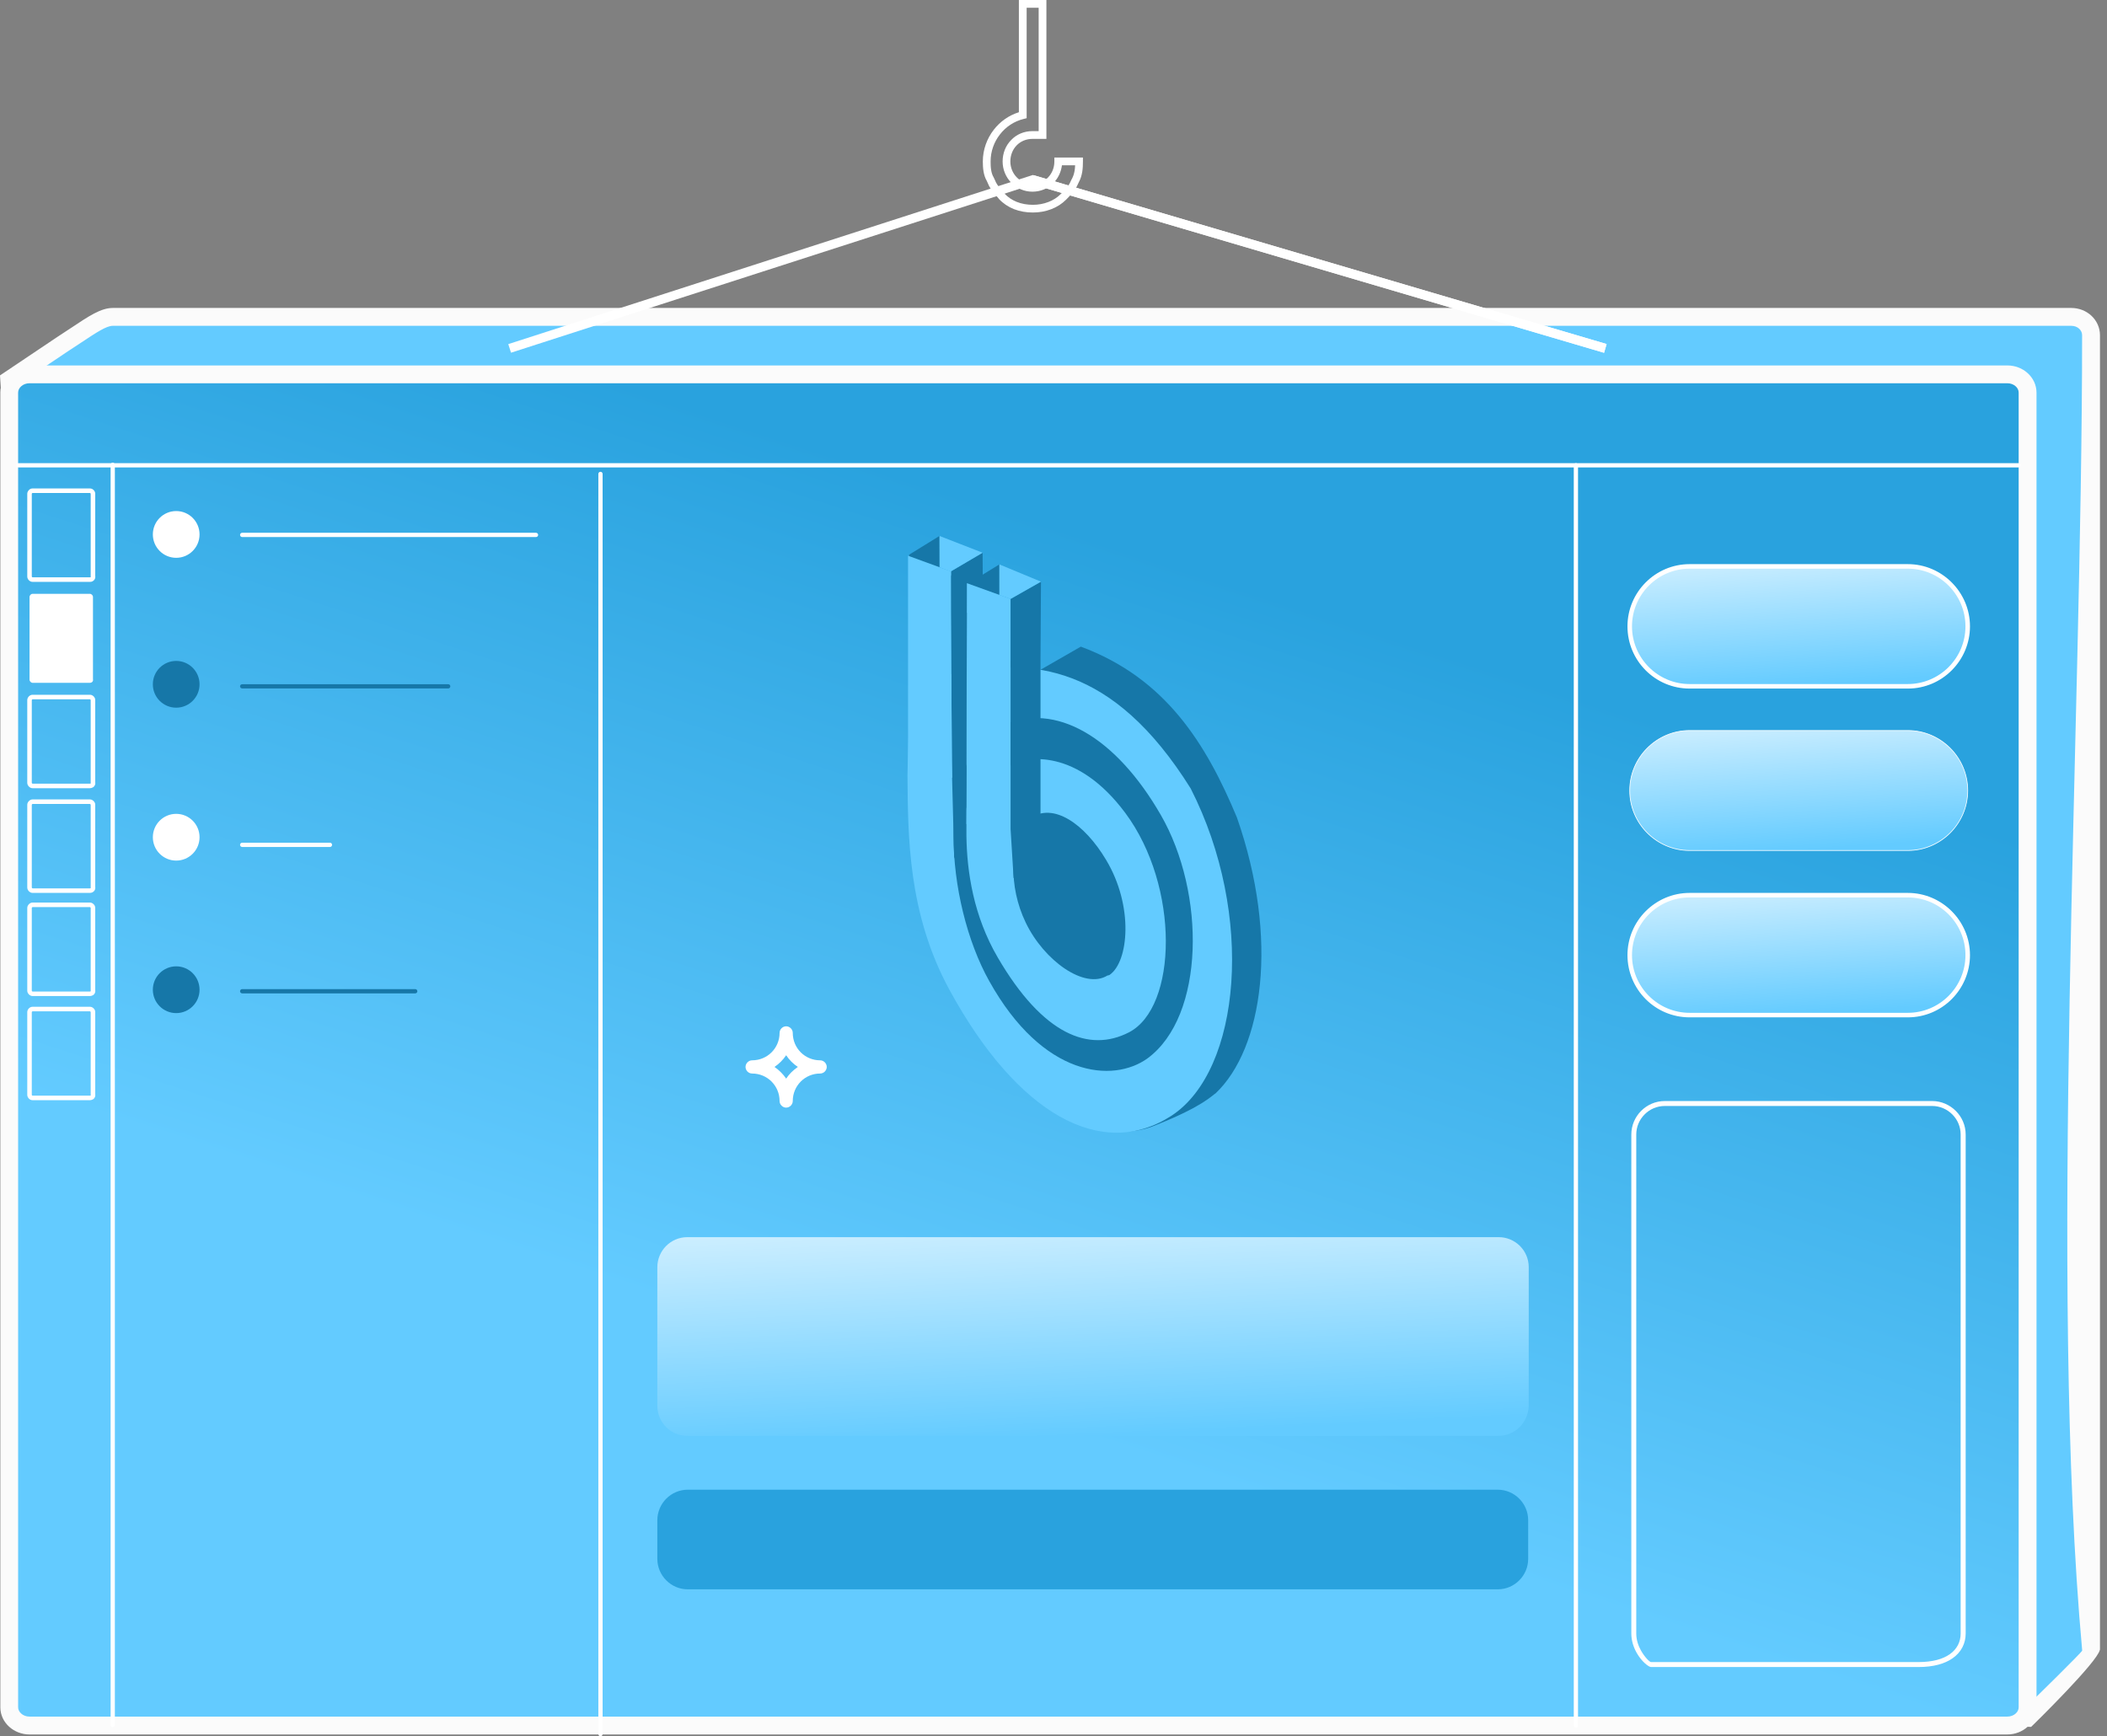
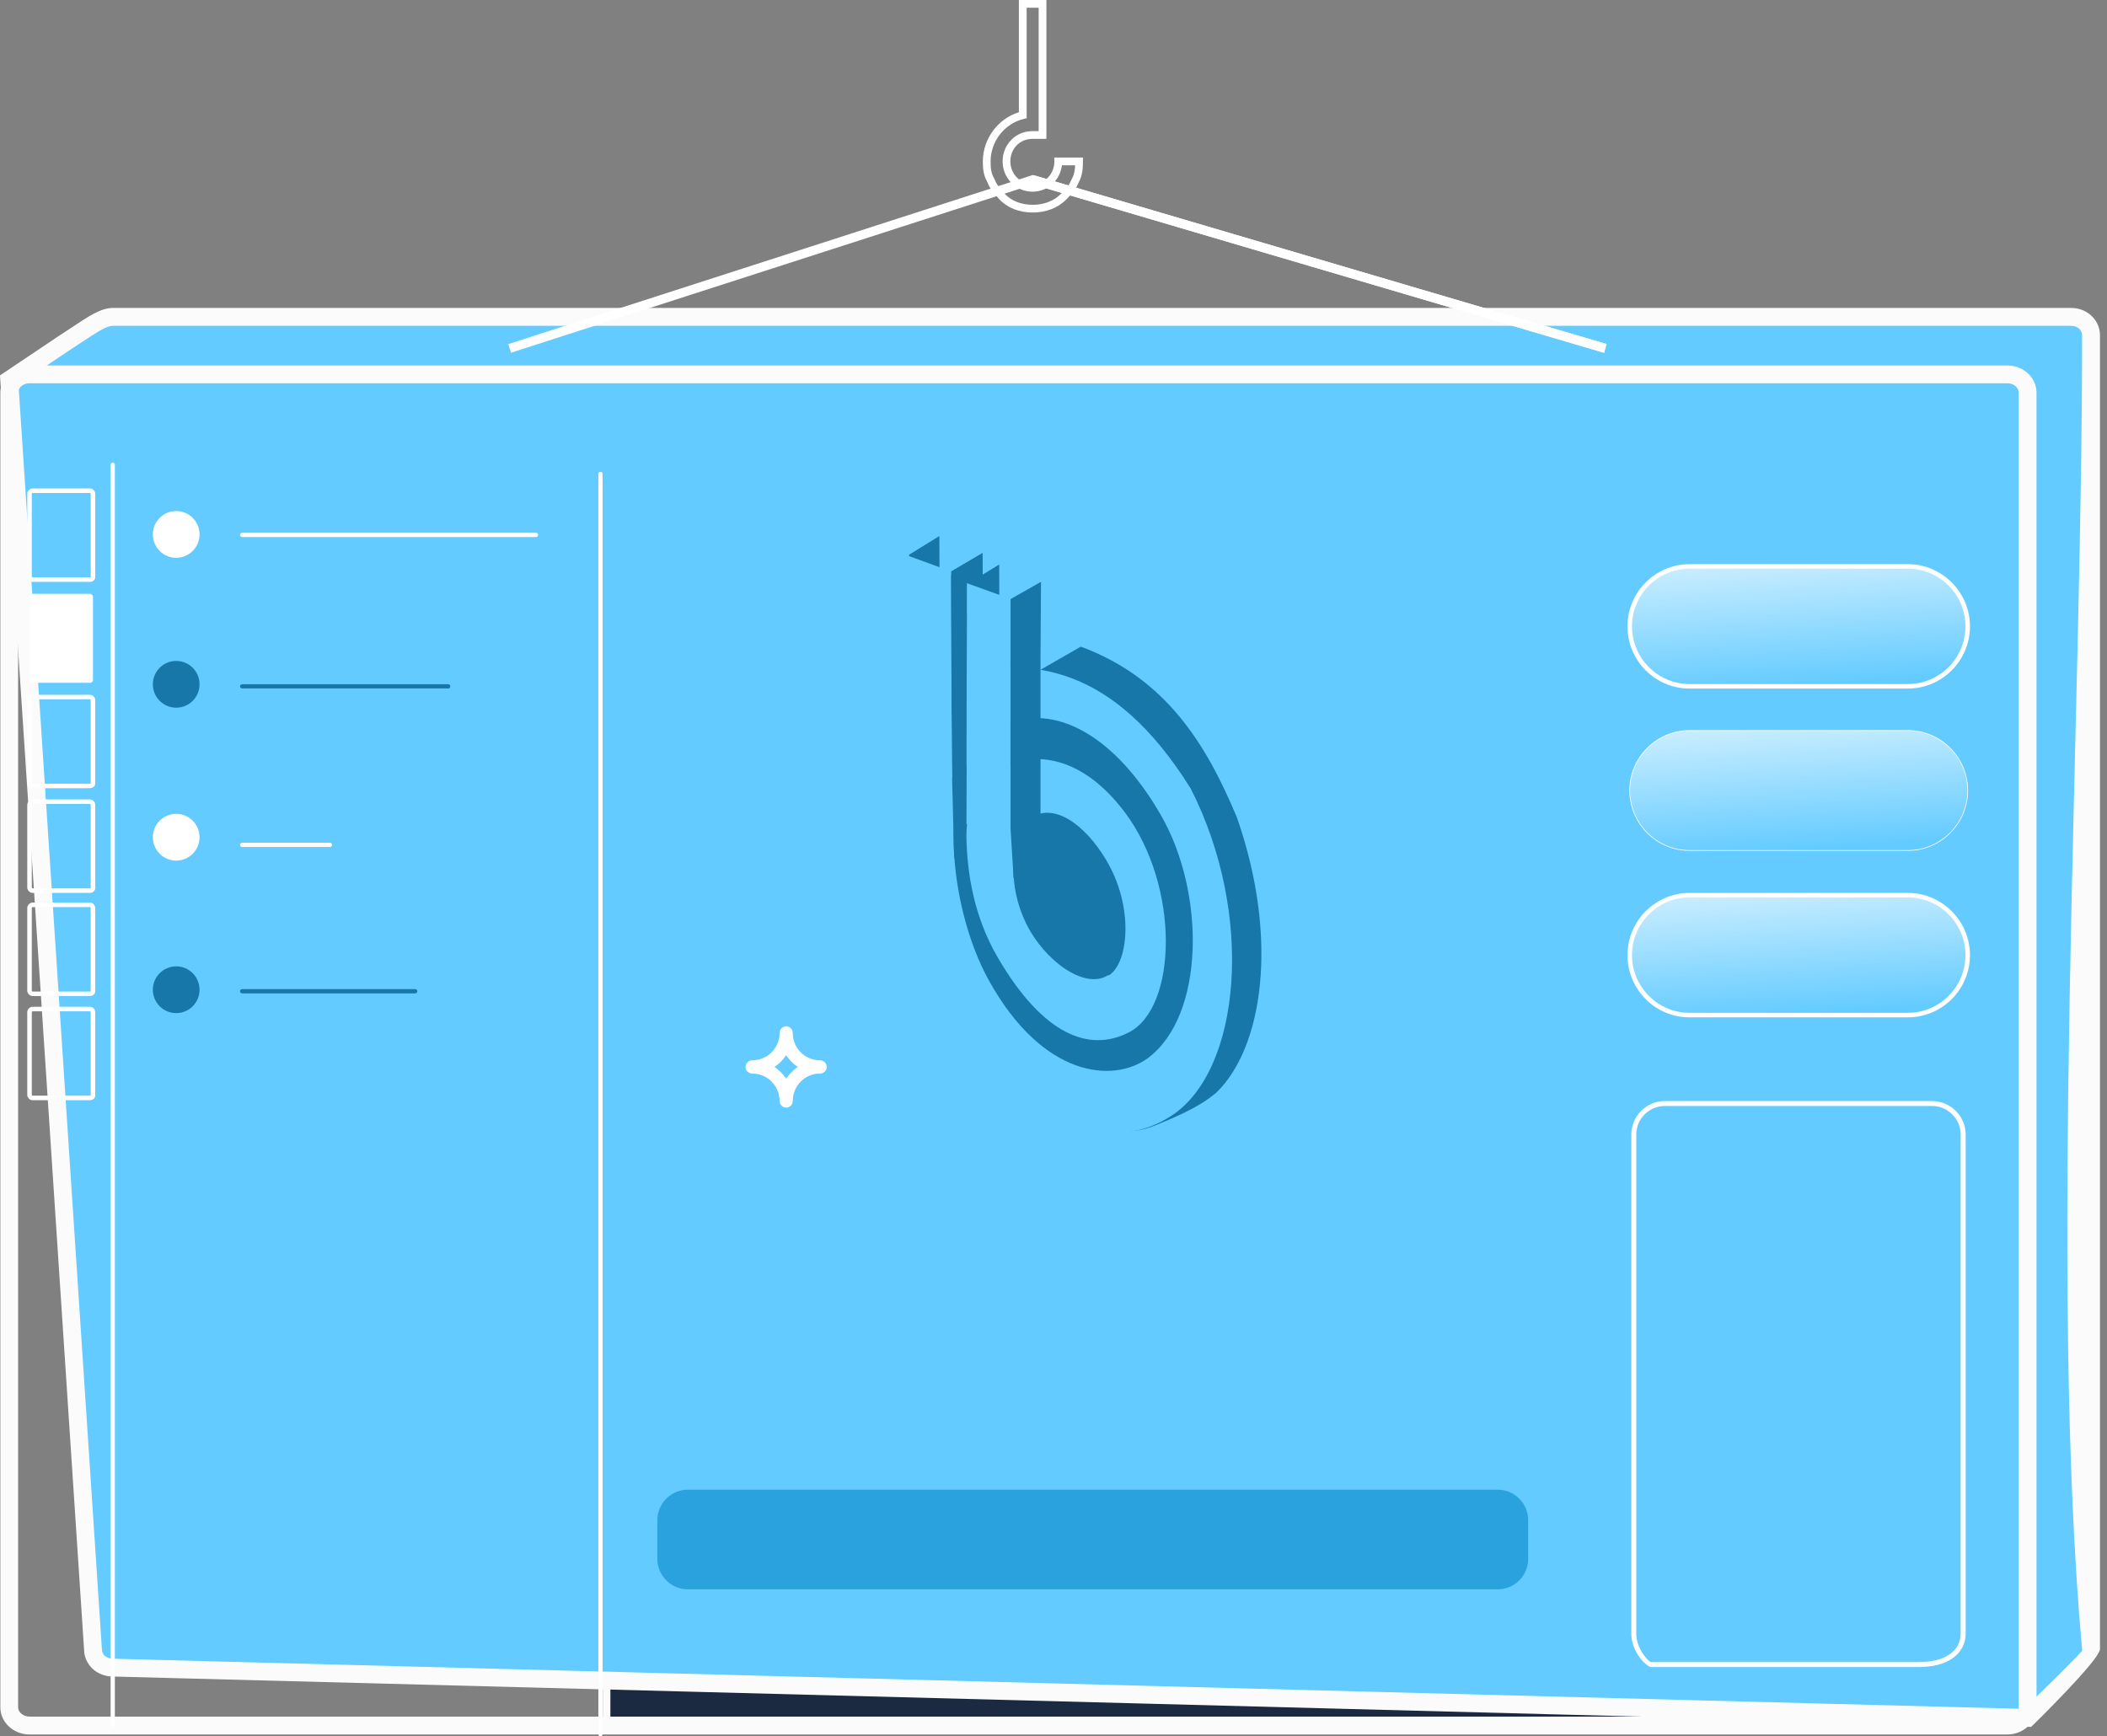
<svg xmlns="http://www.w3.org/2000/svg" width="199" height="164" viewBox="0 0 199 164" fill="none">
  <rect x="0" y="0" width="199" height="164" fill="#808080" stroke="none" />
  <path fill-rule="evenodd" clip-rule="evenodd" d="M190.158 162.986H58.634C57.914 162.986 57.291 162.649 57.291 162.265V109.993C57.291 109.61 57.914 109.272 58.634 109.272H190.158C190.878 109.272 191.5 109.61 191.5 109.993V162.265C191.5 162.649 190.923 162.986 190.158 162.986Z" fill="#1B2A41" />
  <path d="M190.158 163.343H58.634C58.213 163.343 57.817 163.246 57.526 163.084C57.163 162.889 56.929 162.597 56.929 162.265V109.993C56.929 109.662 57.162 109.37 57.526 109.175C57.817 109.013 58.213 108.915 58.634 108.915H190.158C190.573 108.915 190.975 109.012 191.267 109.175C191.63 109.37 191.863 109.662 191.863 109.993V162.265C191.863 162.597 191.65 162.889 191.293 163.084C191.001 163.246 190.606 163.343 190.158 163.343ZM58.634 162.623H190.158C190.476 162.623 190.755 162.558 190.943 162.455C191.066 162.383 191.138 162.318 191.138 162.266V109.994C191.138 109.948 191.06 109.877 190.93 109.805C190.735 109.701 190.457 109.637 190.159 109.637H58.634C58.329 109.637 58.057 109.702 57.863 109.805C57.733 109.877 57.649 109.948 57.649 109.994V162.266C57.649 162.312 57.733 162.383 57.863 162.455C58.057 162.558 58.33 162.623 58.634 162.623Z" fill="#FBFBFB" />
  <path fill-rule="evenodd" clip-rule="evenodd" d="M191.5 162.265L10.649 157.512C9.598 157.512 8.781 156.746 8.781 155.784L0.869 35.887L5.954 32.478C8.256 30.99 9.598 29.931 10.649 29.931H195.625C196.676 29.931 197.493 30.698 197.493 31.659V155.837C197.538 156.362 191.5 162.265 191.5 162.265Z" fill="#63CBFF" />
  <path d="M191.481 163.104L10.649 158.357C9.91 158.357 9.242 158.084 8.756 157.636C8.25 157.162 7.939 156.512 7.939 155.791L0 35.459L5.487 31.777L5.499 31.77C5.941 31.485 6.336 31.218 6.706 30.978C8.418 29.835 9.546 29.088 10.649 29.088H195.625C196.364 29.088 197.032 29.367 197.519 29.815C198.024 30.283 198.336 30.939 198.336 31.66V155.837H198.323C198.115 156.974 192.103 162.851 192.084 162.87L191.831 163.117L191.481 163.104ZM10.669 156.675L191.169 161.415C192.278 160.331 196.669 156.025 196.656 155.908C193.497 121.138 196.649 68.398 196.649 31.66C196.649 31.426 196.545 31.211 196.377 31.056C196.195 30.88 195.929 30.776 195.625 30.776H10.649C10.045 30.776 9.092 31.413 7.633 32.381C7.256 32.628 6.841 32.901 6.407 33.186L1.744 36.316L9.624 155.785C9.624 156.026 9.728 156.24 9.89 156.395C10.078 156.564 10.344 156.668 10.649 156.668L10.669 156.675Z" fill="#FBFBFB" />
-   <path fill-rule="evenodd" clip-rule="evenodd" d="M189.581 162.987H2.789C1.738 162.987 0.869 162.215 0.869 161.259V37.083C0.869 36.128 1.738 35.355 2.789 35.355H189.58C190.637 35.355 191.499 36.127 191.499 37.083V161.26C191.5 162.221 190.637 162.987 189.581 162.987Z" fill="url(#paint0_linear)" />
  <path d="M189.581 163.832H2.788C2.049 163.832 1.368 163.553 0.869 163.105C0.35 162.637 0.033 161.987 0.033 161.261V37.083C0.033 36.356 0.351 35.707 0.869 35.239C1.368 34.791 2.049 34.518 2.788 34.518H189.58C190.326 34.518 191.007 34.791 191.499 35.239C192.018 35.707 192.342 36.356 192.342 37.083V161.261C192.342 161.988 192.018 162.637 191.499 163.105C191.007 163.552 190.326 163.832 189.581 163.832ZM2.788 162.144H189.58C189.898 162.144 190.177 162.033 190.378 161.852C190.553 161.696 190.657 161.488 190.657 161.261V37.083C190.657 36.856 190.552 36.648 190.378 36.492C190.177 36.31 189.898 36.2 189.58 36.2H2.788C2.477 36.2 2.192 36.311 1.997 36.492C1.822 36.648 1.712 36.855 1.712 37.083V161.261C1.712 161.488 1.822 161.695 1.997 161.852C2.192 162.033 2.478 162.144 2.788 162.144Z" fill="#FBFBFB" />
-   <path d="M1.738 44.149C1.621 44.149 1.537 44.058 1.537 43.947C1.537 43.837 1.621 43.746 1.738 43.746H190.638C190.749 43.746 190.839 43.837 190.839 43.947C190.839 44.058 190.749 44.149 190.638 44.149H1.738Z" fill="white" />
  <path d="M10.849 162.934C10.849 163.045 10.759 163.136 10.648 163.136C10.538 163.136 10.447 163.045 10.447 162.934V43.901C10.447 43.791 10.538 43.7 10.648 43.7C10.759 43.7 10.849 43.791 10.849 43.901V162.934Z" fill="white" />
-   <path d="M149.04 162.988C149.04 163.098 148.95 163.189 148.839 163.189C148.729 163.189 148.638 163.098 148.638 162.988V43.947C148.638 43.837 148.729 43.746 148.839 43.746C148.95 43.746 149.04 43.837 149.04 43.947V162.988Z" fill="white" />
  <path d="M56.915 163.798C56.915 163.909 56.825 164 56.714 164C56.604 164 56.513 163.909 56.513 163.798V44.765C56.513 44.654 56.604 44.563 56.714 44.563C56.825 44.563 56.915 44.654 56.915 44.765V163.798Z" fill="white" />
  <path fill-rule="evenodd" clip-rule="evenodd" d="M180.19 64.826H159.579C156.46 64.826 153.924 62.286 153.924 59.163C153.924 56.045 156.46 53.499 159.579 53.499H180.19C183.303 53.499 185.845 56.045 185.845 59.163C185.845 62.286 183.303 64.826 180.19 64.826Z" fill="url(#paint1_linear)" />
  <path d="M180.19 65.04H159.579C157.958 65.04 156.492 64.384 155.429 63.319C154.365 62.254 153.71 60.787 153.71 59.163C153.71 57.546 154.366 56.078 155.429 55.014C156.493 53.949 157.958 53.286 159.579 53.286H180.19C181.805 53.286 183.271 53.949 184.334 55.014C185.397 56.079 186.059 57.546 186.059 59.163C186.059 60.787 185.397 62.255 184.334 63.319C183.27 64.384 181.805 65.04 180.19 65.04ZM159.579 64.612H180.19C181.688 64.612 183.05 64.001 184.036 63.014C185.022 62.026 185.631 60.663 185.631 59.163C185.631 57.663 185.022 56.299 184.036 55.312C183.05 54.324 181.688 53.714 180.19 53.714H159.579C158.081 53.714 156.719 54.324 155.733 55.312C154.747 56.299 154.138 57.663 154.138 59.163C154.138 60.663 154.747 62.026 155.733 63.014C156.719 64.001 158.081 64.612 159.579 64.612Z" fill="white" />
  <path fill-rule="evenodd" clip-rule="evenodd" d="M180.19 80.335H159.579C156.46 80.335 153.924 77.789 153.924 74.672C153.924 71.548 156.46 69.002 159.579 69.002H180.19C183.303 69.002 185.845 71.548 185.845 74.672C185.845 77.789 183.303 80.335 180.19 80.335Z" fill="url(#paint2_linear)" />
  <path d="M180.19 80.366H159.579C158.01 80.366 156.59 79.724 155.558 78.691C154.527 77.658 153.891 76.236 153.891 74.671C153.891 73.099 154.526 71.677 155.558 70.645C156.59 69.612 158.009 68.969 159.579 68.969H180.19C181.753 68.969 183.18 69.612 184.211 70.645C185.235 71.677 185.878 73.099 185.878 74.671C185.878 76.236 185.236 77.658 184.211 78.691C183.18 79.724 181.753 80.366 180.19 80.366ZM159.579 80.301H180.19C181.74 80.301 183.141 79.665 184.166 78.645C185.184 77.626 185.813 76.217 185.813 74.671C185.813 73.119 185.184 71.709 184.166 70.69C183.141 69.67 181.74 69.034 180.19 69.034H159.579C158.029 69.034 156.622 69.67 155.604 70.69C154.586 71.709 153.957 73.119 153.957 74.671C153.957 76.217 154.586 77.626 155.604 78.645C156.622 79.665 158.029 80.301 159.579 80.301Z" fill="white" />
  <path fill-rule="evenodd" clip-rule="evenodd" d="M180.19 95.883H159.579C156.46 95.883 153.924 93.343 153.924 90.219C153.924 87.102 156.46 84.556 159.579 84.556H180.19C183.303 84.556 185.845 87.102 185.845 90.219C185.845 93.343 183.303 95.883 180.19 95.883Z" fill="url(#paint3_linear)" />
  <path d="M180.19 96.095H159.579C157.958 96.095 156.492 95.439 155.429 94.375C154.365 93.309 153.71 91.835 153.71 90.219C153.71 88.601 154.366 87.133 155.429 86.069C156.493 85.004 157.958 84.341 159.579 84.341H180.19C181.805 84.341 183.271 85.004 184.334 86.069C185.397 87.134 186.059 88.601 186.059 90.219C186.059 91.836 185.397 93.31 184.334 94.375C183.27 95.439 181.805 96.095 180.19 96.095ZM159.579 95.666H180.19C181.688 95.666 183.05 95.056 184.036 94.068C185.022 93.081 185.631 91.717 185.631 90.217C185.631 88.717 185.022 87.353 184.036 86.366C183.05 85.379 181.688 84.768 180.19 84.768H159.579C158.081 84.768 156.719 85.379 155.733 86.366C154.747 87.353 154.138 88.717 154.138 90.217C154.138 91.717 154.747 93.081 155.733 94.068C156.719 95.056 158.081 95.666 159.579 95.666Z" fill="white" />
  <path d="M8.496 54.961H3.074C2.945 54.961 2.821 54.903 2.731 54.812C2.64 54.721 2.575 54.592 2.575 54.462V46.636C2.575 46.506 2.64 46.382 2.731 46.291V46.285C2.821 46.194 2.945 46.136 3.074 46.136H8.496C8.626 46.136 8.749 46.194 8.84 46.285C8.937 46.382 8.995 46.506 8.995 46.636V54.39C9.001 54.422 9.001 54.455 9.001 54.487C9.001 54.604 8.962 54.708 8.891 54.786C8.826 54.864 8.735 54.922 8.631 54.948C8.586 54.955 8.541 54.961 8.496 54.961ZM3.074 54.533H8.495C8.508 54.533 8.521 54.533 8.527 54.533C8.547 54.526 8.559 54.52 8.566 54.507C8.573 54.507 8.573 54.494 8.573 54.488C8.573 54.481 8.573 54.475 8.573 54.469L8.566 54.437V46.636C8.566 46.623 8.554 46.61 8.541 46.59C8.522 46.577 8.509 46.564 8.495 46.564H3.074C3.061 46.564 3.048 46.577 3.028 46.59C3.015 46.609 3.002 46.622 3.002 46.636V54.462C3.002 54.474 3.015 54.494 3.028 54.507C3.048 54.526 3.061 54.533 3.074 54.533Z" fill="white" />
  <path fill-rule="evenodd" clip-rule="evenodd" d="M8.496 64.496H3.074C2.932 64.496 2.789 64.346 2.789 64.204V56.384C2.789 56.235 2.932 56.092 3.074 56.092H8.496C8.638 56.092 8.781 56.235 8.781 56.384V64.158C8.826 64.346 8.683 64.496 8.496 64.496Z" fill="white" />
  <path d="M8.496 74.45H3.074C2.945 74.45 2.821 74.391 2.731 74.294C2.64 74.204 2.575 74.08 2.575 73.95V66.124C2.575 65.995 2.64 65.865 2.731 65.774C2.821 65.683 2.945 65.625 3.074 65.625H8.496C8.626 65.625 8.749 65.683 8.84 65.774C8.937 65.865 8.995 65.995 8.995 66.124V73.879C9.001 73.911 9.001 73.944 9.001 73.976C9.001 74.087 8.962 74.19 8.891 74.274C8.826 74.352 8.735 74.404 8.631 74.43C8.586 74.444 8.541 74.45 8.496 74.45ZM3.074 74.022H8.495C8.508 74.022 8.521 74.022 8.527 74.015C8.547 74.015 8.559 74.009 8.566 73.996C8.573 73.99 8.573 73.983 8.573 73.977C8.573 73.964 8.573 73.957 8.573 73.951L8.566 73.925V66.124C8.566 66.112 8.554 66.092 8.541 66.079C8.522 66.059 8.509 66.053 8.495 66.053H3.074C3.061 66.053 3.048 66.059 3.028 66.079C3.015 66.092 3.002 66.111 3.002 66.124V73.95C3.002 73.963 3.015 73.976 3.028 73.996C3.048 74.008 3.061 74.022 3.074 74.022Z" fill="white" />
  <path d="M8.496 84.341H3.074C2.945 84.341 2.821 84.276 2.731 84.186C2.64 84.095 2.575 83.965 2.575 83.835V76.009C2.575 75.879 2.64 75.756 2.731 75.665C2.821 75.574 2.945 75.509 3.074 75.509H8.496C8.626 75.509 8.749 75.574 8.84 75.665C8.937 75.756 8.995 75.879 8.995 76.009V83.763C9.001 83.803 9.001 83.829 9.001 83.861C9.001 83.978 8.962 84.081 8.891 84.159C8.826 84.237 8.735 84.295 8.631 84.321C8.586 84.335 8.541 84.341 8.496 84.341ZM3.074 83.913H8.495C8.508 83.913 8.521 83.906 8.527 83.906C8.547 83.9 8.559 83.894 8.566 83.887C8.573 83.881 8.573 83.874 8.573 83.861C8.573 83.855 8.573 83.849 8.573 83.842L8.566 83.816V76.011C8.566 75.998 8.554 75.985 8.541 75.965C8.522 75.952 8.509 75.939 8.495 75.939H3.074C3.061 75.939 3.048 75.952 3.028 75.965C3.015 75.984 3.002 75.997 3.002 76.011V83.836C3.002 83.849 3.015 83.868 3.028 83.882C3.048 83.9 3.061 83.913 3.074 83.913Z" fill="white" />
  <path d="M8.496 94.083H3.074C2.945 94.083 2.821 94.018 2.731 93.928C2.64 93.837 2.575 93.713 2.575 93.584V85.758C2.575 85.628 2.64 85.498 2.731 85.407C2.821 85.316 2.945 85.251 3.074 85.251H8.496C8.626 85.251 8.749 85.316 8.84 85.407C8.937 85.498 8.995 85.628 8.995 85.758V93.512C9.001 93.544 9.001 93.577 9.001 93.603C9.001 93.72 8.962 93.823 8.891 93.908C8.826 93.986 8.735 94.038 8.631 94.064C8.586 94.077 8.541 94.083 8.496 94.083ZM3.074 93.655H8.495C8.508 93.655 8.521 93.655 8.527 93.648C8.547 93.648 8.559 93.636 8.566 93.629C8.573 93.623 8.573 93.616 8.573 93.603C8.573 93.597 8.573 93.591 8.573 93.584L8.566 93.558V85.759C8.566 85.746 8.554 85.727 8.541 85.713C8.522 85.694 8.509 85.681 8.495 85.681H3.074C3.061 85.681 3.048 85.694 3.028 85.713C3.015 85.726 3.002 85.746 3.002 85.759V93.585C3.002 93.598 3.015 93.611 3.028 93.631C3.048 93.642 3.061 93.655 3.074 93.655Z" fill="white" />
  <path d="M8.496 103.921H3.074C2.945 103.921 2.821 103.863 2.731 103.772C2.64 103.675 2.575 103.551 2.575 103.421V95.596C2.575 95.466 2.64 95.336 2.731 95.245C2.821 95.154 2.945 95.096 3.074 95.096H8.496C8.626 95.096 8.749 95.154 8.84 95.245C8.937 95.336 8.995 95.466 8.995 95.596V103.35C9.001 103.382 9.001 103.415 9.001 103.447C9.001 103.558 8.962 103.661 8.891 103.746C8.826 103.823 8.735 103.876 8.631 103.901C8.586 103.915 8.541 103.921 8.496 103.921ZM3.074 103.493H8.495C8.508 103.493 8.521 103.493 8.527 103.486C8.547 103.486 8.559 103.48 8.566 103.467C8.573 103.461 8.573 103.454 8.573 103.448C8.573 103.435 8.573 103.429 8.573 103.422L8.566 103.397V95.597C8.566 95.584 8.554 95.565 8.541 95.551C8.522 95.532 8.509 95.526 8.495 95.526H3.074C3.061 95.526 3.048 95.532 3.028 95.551C3.015 95.564 3.002 95.584 3.002 95.597V103.423C3.002 103.436 3.015 103.449 3.028 103.469C3.048 103.48 3.061 103.493 3.074 103.493Z" fill="white" />
  <path d="M16.641 52.689C17.859 52.689 18.847 51.7 18.847 50.48C18.847 49.261 17.859 48.272 16.641 48.272C15.423 48.272 14.436 49.261 14.436 50.48C14.436 51.7 15.423 52.689 16.641 52.689Z" fill="white" />
  <path d="M16.641 66.845C17.859 66.845 18.847 65.857 18.847 64.637C18.847 63.417 17.859 62.429 16.641 62.429C15.423 62.429 14.436 63.417 14.436 64.637C14.436 65.857 15.423 66.845 16.641 66.845Z" fill="#1677A8" />
  <path d="M16.641 81.289C17.859 81.289 18.847 80.3 18.847 79.081C18.847 77.861 17.859 76.873 16.641 76.873C15.423 76.873 14.436 77.861 14.436 79.081C14.436 80.3 15.423 81.289 16.641 81.289Z" fill="white" />
  <path d="M16.641 95.694C17.859 95.694 18.847 94.705 18.847 93.485C18.847 92.266 17.859 91.277 16.641 91.277C15.423 91.277 14.436 92.266 14.436 93.485C14.436 94.705 15.423 95.694 16.641 95.694Z" fill="#1677A8" />
  <path d="M22.873 50.727C22.763 50.727 22.672 50.636 22.672 50.525C22.672 50.415 22.763 50.324 22.873 50.324H50.625C50.735 50.324 50.826 50.415 50.826 50.525C50.826 50.636 50.735 50.727 50.625 50.727H22.873Z" fill="white" />
  <path d="M22.873 65.027C22.763 65.027 22.672 64.936 22.672 64.826C22.672 64.715 22.763 64.631 22.873 64.631H42.336C42.447 64.631 42.531 64.715 42.531 64.826C42.531 64.936 42.447 65.027 42.336 65.027H22.873Z" fill="#1677A8" />
  <path d="M22.873 93.83C22.763 93.83 22.672 93.739 22.672 93.629C22.672 93.518 22.763 93.427 22.873 93.427H39.217C39.327 93.427 39.418 93.518 39.418 93.629C39.418 93.739 39.327 93.83 39.217 93.83H22.873Z" fill="#1677A8" />
  <path d="M22.873 80.002C22.763 80.002 22.672 79.912 22.672 79.801C22.672 79.69 22.763 79.6 22.873 79.6H31.168C31.279 79.6 31.363 79.69 31.363 79.801C31.363 79.912 31.279 80.002 31.168 80.002H22.873Z" fill="white" />
  <path fill-rule="evenodd" clip-rule="evenodd" d="M92.805 52.207L92.903 73.898L89.881 75.723L89.79 53.98L92.805 52.207Z" fill="#1677A8" />
  <path fill-rule="evenodd" clip-rule="evenodd" d="M88.83 71.502L85.86 73.23V52.396L88.733 50.624L88.83 71.502Z" fill="#1677A8" />
  <path fill-rule="evenodd" clip-rule="evenodd" d="M89.835 53.98V75.918L85.763 73.515V52.493L89.835 53.98Z" fill="#63CBFF" />
  <path fill-rule="evenodd" clip-rule="evenodd" d="M116.821 77.21C113.922 70.261 110.096 64.053 102.079 61.079L98.273 63.267L95.03 62.279C93.707 62.877 92.566 62.669 92.137 62.909C91.658 63.15 91.178 68.189 90.795 68.378C84.9 71.787 85.568 82.873 91.365 92.952C97.358 103.323 103.253 108.889 109.343 106.2C113.656 104.473 114.473 103.467 114.81 103.272C119.265 99.05 120.848 88.731 116.821 77.21Z" fill="#1677A8" />
  <path fill-rule="evenodd" clip-rule="evenodd" d="M90.361 63.579C97.359 62.188 105.076 62.67 112.456 74.476C118.546 86.426 117.203 101.116 110.64 105.389C104.071 109.656 96.113 105.292 89.692 93.531C85.71 86.237 85.763 78.847 85.71 73.275C85.71 72.223 85.859 69.197 85.859 66.749C85.859 63.631 87.825 64.014 90.361 63.579Z" fill="#63CBFF" />
  <path fill-rule="evenodd" clip-rule="evenodd" d="M109.629 76.969C113.896 84.36 113.799 95.978 108.384 99.966C105.128 102.317 98.513 101.784 93.429 92.666C89.258 85.224 88.208 71.45 94.674 68.52C99.66 66.267 105.368 69.579 109.629 76.969Z" fill="#1677A8" />
-   <path fill-rule="evenodd" clip-rule="evenodd" d="M95.393 72.314C96.975 71.359 101.768 70.73 106.276 76.782C111.451 83.738 111.211 95.161 106.613 97.518C102.871 99.434 98.513 97.759 94.245 90.459C91.943 86.524 91.32 82.348 91.275 78.938C91.275 78.315 91.275 78.029 91.275 76.542C91.275 74.575 93.908 73.23 95.393 72.314Z" fill="#63CBFF" />
+   <path fill-rule="evenodd" clip-rule="evenodd" d="M95.393 72.314C96.975 71.359 101.768 70.73 106.276 76.782C111.451 83.738 111.211 95.161 106.613 97.518C102.871 99.434 98.513 97.759 94.245 90.459C91.943 86.524 91.32 82.348 91.275 78.938C91.275 74.575 93.908 73.23 95.393 72.314Z" fill="#63CBFF" />
  <path fill-rule="evenodd" clip-rule="evenodd" d="M94.44 74.139L91.275 76.314L91.32 55.195L94.388 53.311L94.44 74.139Z" fill="#1677A8" />
  <path fill-rule="evenodd" clip-rule="evenodd" d="M95.445 56.572V78.51L91.275 77.834L91.32 55.085L95.445 56.572Z" fill="#63CBFF" />
  <path fill-rule="evenodd" clip-rule="evenodd" d="M91.222 78.412L90.12 81.101L89.881 71.932L89.835 54.319L91.314 57.904L91.281 72.75L91.222 78.412Z" fill="#1677A8" />
  <path fill-rule="evenodd" clip-rule="evenodd" d="M89.932 73.469L85.808 72.463L85.86 57.532L89.79 57.961L89.932 73.469Z" fill="#63CBFF" />
  <path fill-rule="evenodd" clip-rule="evenodd" d="M98.273 84.841L95.731 82.926L95.445 78.296V61.183V56.572L98.318 54.942L98.273 62.092V84.841Z" fill="#1677A8" />
  <path fill-rule="evenodd" clip-rule="evenodd" d="M104.453 81.198C102.443 77.834 99.472 75.724 97.268 77.308C97.119 77.406 97.216 78.269 97.119 78.367C95.393 79.517 95.206 83.693 96.878 87.148C98.604 90.746 102.443 93.486 104.596 92.142C104.791 92.09 104.693 92.142 104.791 92.09C106.613 90.842 107.093 85.562 104.453 81.198Z" fill="#1677A8" />
  <path d="M48.005 32.504L97.547 16.528L151.739 32.497L151.498 33.322L97.56 17.424L48.264 33.315L48.005 32.504Z" fill="white" />
  <path d="M94.894 18.307C95.212 18.645 95.601 18.898 96.036 19.073C96.496 19.255 97.015 19.346 97.553 19.346C98.066 19.346 98.565 19.255 99.019 19.079C99.46 18.911 99.849 18.664 100.167 18.346C100.906 17.612 101.01 17.378 101.12 17.131C101.159 17.047 101.198 16.956 101.263 16.846C101.38 16.619 101.451 16.371 101.496 16.112C101.522 15.95 101.535 15.78 101.541 15.612H100.297C100.212 16.262 99.934 16.839 99.499 17.281C99 17.794 98.299 18.106 97.508 18.106C96.73 18.106 96.023 17.787 95.517 17.268C95.012 16.748 94.694 16.041 94.694 15.248C94.694 14.449 94.999 13.729 95.511 13.216C96.01 12.696 96.711 12.385 97.509 12.385H98.099V0.734H96.964V11.164L96.679 11.235C95.778 11.456 94.993 11.982 94.442 12.697C93.884 13.411 93.56 14.301 93.56 15.249C93.56 15.522 93.566 15.801 93.612 16.061C93.651 16.308 93.722 16.541 93.838 16.736L93.851 16.756L93.858 16.775C93.91 16.879 93.942 16.951 93.968 17.008C94.122 17.372 94.161 17.457 94.894 18.307ZM95.77 19.756C95.231 19.541 94.752 19.223 94.362 18.808L94.356 18.795C93.539 17.846 93.487 17.742 93.299 17.308L93.202 17.093C93.04 16.814 92.942 16.502 92.89 16.184C92.838 15.866 92.825 15.548 92.825 15.249C92.825 14.132 93.215 13.086 93.863 12.249C94.459 11.483 95.276 10.898 96.23 10.6V0H98.83V13.119H97.507C96.916 13.119 96.398 13.346 96.028 13.723C95.651 14.106 95.425 14.645 95.425 15.249C95.425 15.84 95.658 16.373 96.034 16.756C96.411 17.138 96.929 17.379 97.507 17.379C98.091 17.379 98.609 17.145 98.979 16.768C99.355 16.385 99.582 15.846 99.582 15.249V14.879H102.28V15.249C102.28 15.568 102.267 15.899 102.215 16.229C102.157 16.567 102.066 16.892 101.897 17.197C101.852 17.281 101.82 17.359 101.787 17.43C101.644 17.742 101.514 18.034 100.684 18.865C100.295 19.255 99.815 19.56 99.283 19.761C98.745 19.969 98.155 20.073 97.552 20.073C96.924 20.074 96.321 19.97 95.77 19.756Z" fill="white" />
  <path d="M97.67 16.561L151.739 32.498L151.498 33.323L97.43 17.386L97.67 16.561Z" fill="white" />
-   <path fill-rule="evenodd" clip-rule="evenodd" d="M141.504 135.626H64.912C63.374 135.626 62.084 134.379 62.084 132.794V119.689C62.084 118.156 63.329 116.857 64.912 116.857H141.556C143.087 116.857 144.384 118.104 144.384 119.689V132.794C144.332 134.379 143.087 135.626 141.504 135.626Z" fill="url(#paint4_linear)" />
  <path fill-rule="evenodd" clip-rule="evenodd" d="M141.459 150.122H64.957C63.375 150.122 62.084 148.823 62.084 147.245V143.595C62.084 142.011 63.374 140.711 64.957 140.711H141.459C143.041 140.711 144.332 142.01 144.332 143.595V147.245C144.332 148.823 143.041 150.122 141.459 150.122Z" fill="#29A2DE" />
  <path d="M181.195 157.461H155.935C155.708 157.461 155.027 156.928 154.573 156.11C154.288 155.604 154.074 154.98 154.074 154.298V107.163C154.074 106.299 154.424 105.507 155.001 104.929C155.572 104.357 156.357 104 157.232 104H182.493C183.349 104 184.146 104.357 184.724 104.935C185.288 105.5 185.652 106.286 185.652 107.163V154.298C185.652 155.214 185.25 156.058 184.407 156.642C183.679 157.149 182.616 157.461 181.195 157.461ZM155.935 156.993H181.195C182.519 156.993 183.485 156.714 184.14 156.259C184.847 155.766 185.177 155.064 185.177 154.298V107.163C185.177 106.416 184.872 105.747 184.392 105.266C183.9 104.773 183.225 104.467 182.492 104.467H157.232C156.486 104.467 155.818 104.773 155.331 105.26C154.839 105.753 154.54 106.429 154.54 107.163V154.298C154.54 154.889 154.728 155.434 154.974 155.882C155.351 156.558 155.811 156.993 155.935 156.993Z" fill="white" />
  <path fill-rule="evenodd" clip-rule="evenodd" d="M88.733 50.624L92.805 52.208L89.79 53.981L88.739 53.579L88.733 50.624Z" fill="#63CBFF" />
  <path fill-rule="evenodd" clip-rule="evenodd" d="M94.388 53.312L98.318 54.942L95.446 56.572L94.388 56.195V53.312Z" fill="#63CBFF" />
  <path fill-rule="evenodd" clip-rule="evenodd" d="M74.874 97.563C74.874 97.225 74.582 96.94 74.251 96.94C73.914 96.94 73.629 97.225 73.629 97.563C73.629 99.005 72.475 100.154 71.035 100.154C70.698 100.154 70.413 100.446 70.413 100.778C70.413 101.115 70.698 101.401 71.035 101.401C72.475 101.401 73.629 102.557 73.629 103.998C73.629 104.336 73.914 104.622 74.251 104.622C74.582 104.622 74.874 104.336 74.874 103.998C74.874 102.557 76.022 101.401 77.461 101.401C77.799 101.401 78.084 101.115 78.084 100.778C78.084 100.446 77.799 100.154 77.461 100.154C76.022 100.155 74.874 99.005 74.874 97.563ZM74.251 101.882C73.959 101.454 73.576 101.07 73.148 100.778C73.576 100.493 73.959 100.109 74.251 99.674C74.536 100.109 74.919 100.493 75.353 100.778C74.874 101.116 74.537 101.454 74.251 101.882Z" fill="white" />
  <defs>
    <linearGradient id="paint0_linear" x1="85.985" y1="130.519" x2="111.204" y2="53.206" gradientUnits="userSpaceOnUse">
      <stop stop-color="#63CBFF" />
      <stop offset="1" stop-color="#29A2DE" />
    </linearGradient>
    <linearGradient id="paint1_linear" x1="170.269" y1="64.82" x2="169.001" y2="46.474" gradientUnits="userSpaceOnUse">
      <stop stop-color="#63CBFF" />
      <stop offset="1" stop-color="white" />
    </linearGradient>
    <linearGradient id="paint2_linear" x1="170.269" y1="80.329" x2="169.001" y2="61.983" gradientUnits="userSpaceOnUse">
      <stop stop-color="#63CBFF" />
      <stop offset="1" stop-color="white" />
    </linearGradient>
    <linearGradient id="paint3_linear" x1="170.269" y1="95.877" x2="169.001" y2="77.531" gradientUnits="userSpaceOnUse">
      <stop stop-color="#63CBFF" />
      <stop offset="1" stop-color="white" />
    </linearGradient>
    <linearGradient id="paint4_linear" x1="103.647" y1="135.641" x2="102.288" y2="105.164" gradientUnits="userSpaceOnUse">
      <stop stop-color="#63CBFF" />
      <stop offset="1" stop-color="white" />
    </linearGradient>
  </defs>
</svg>